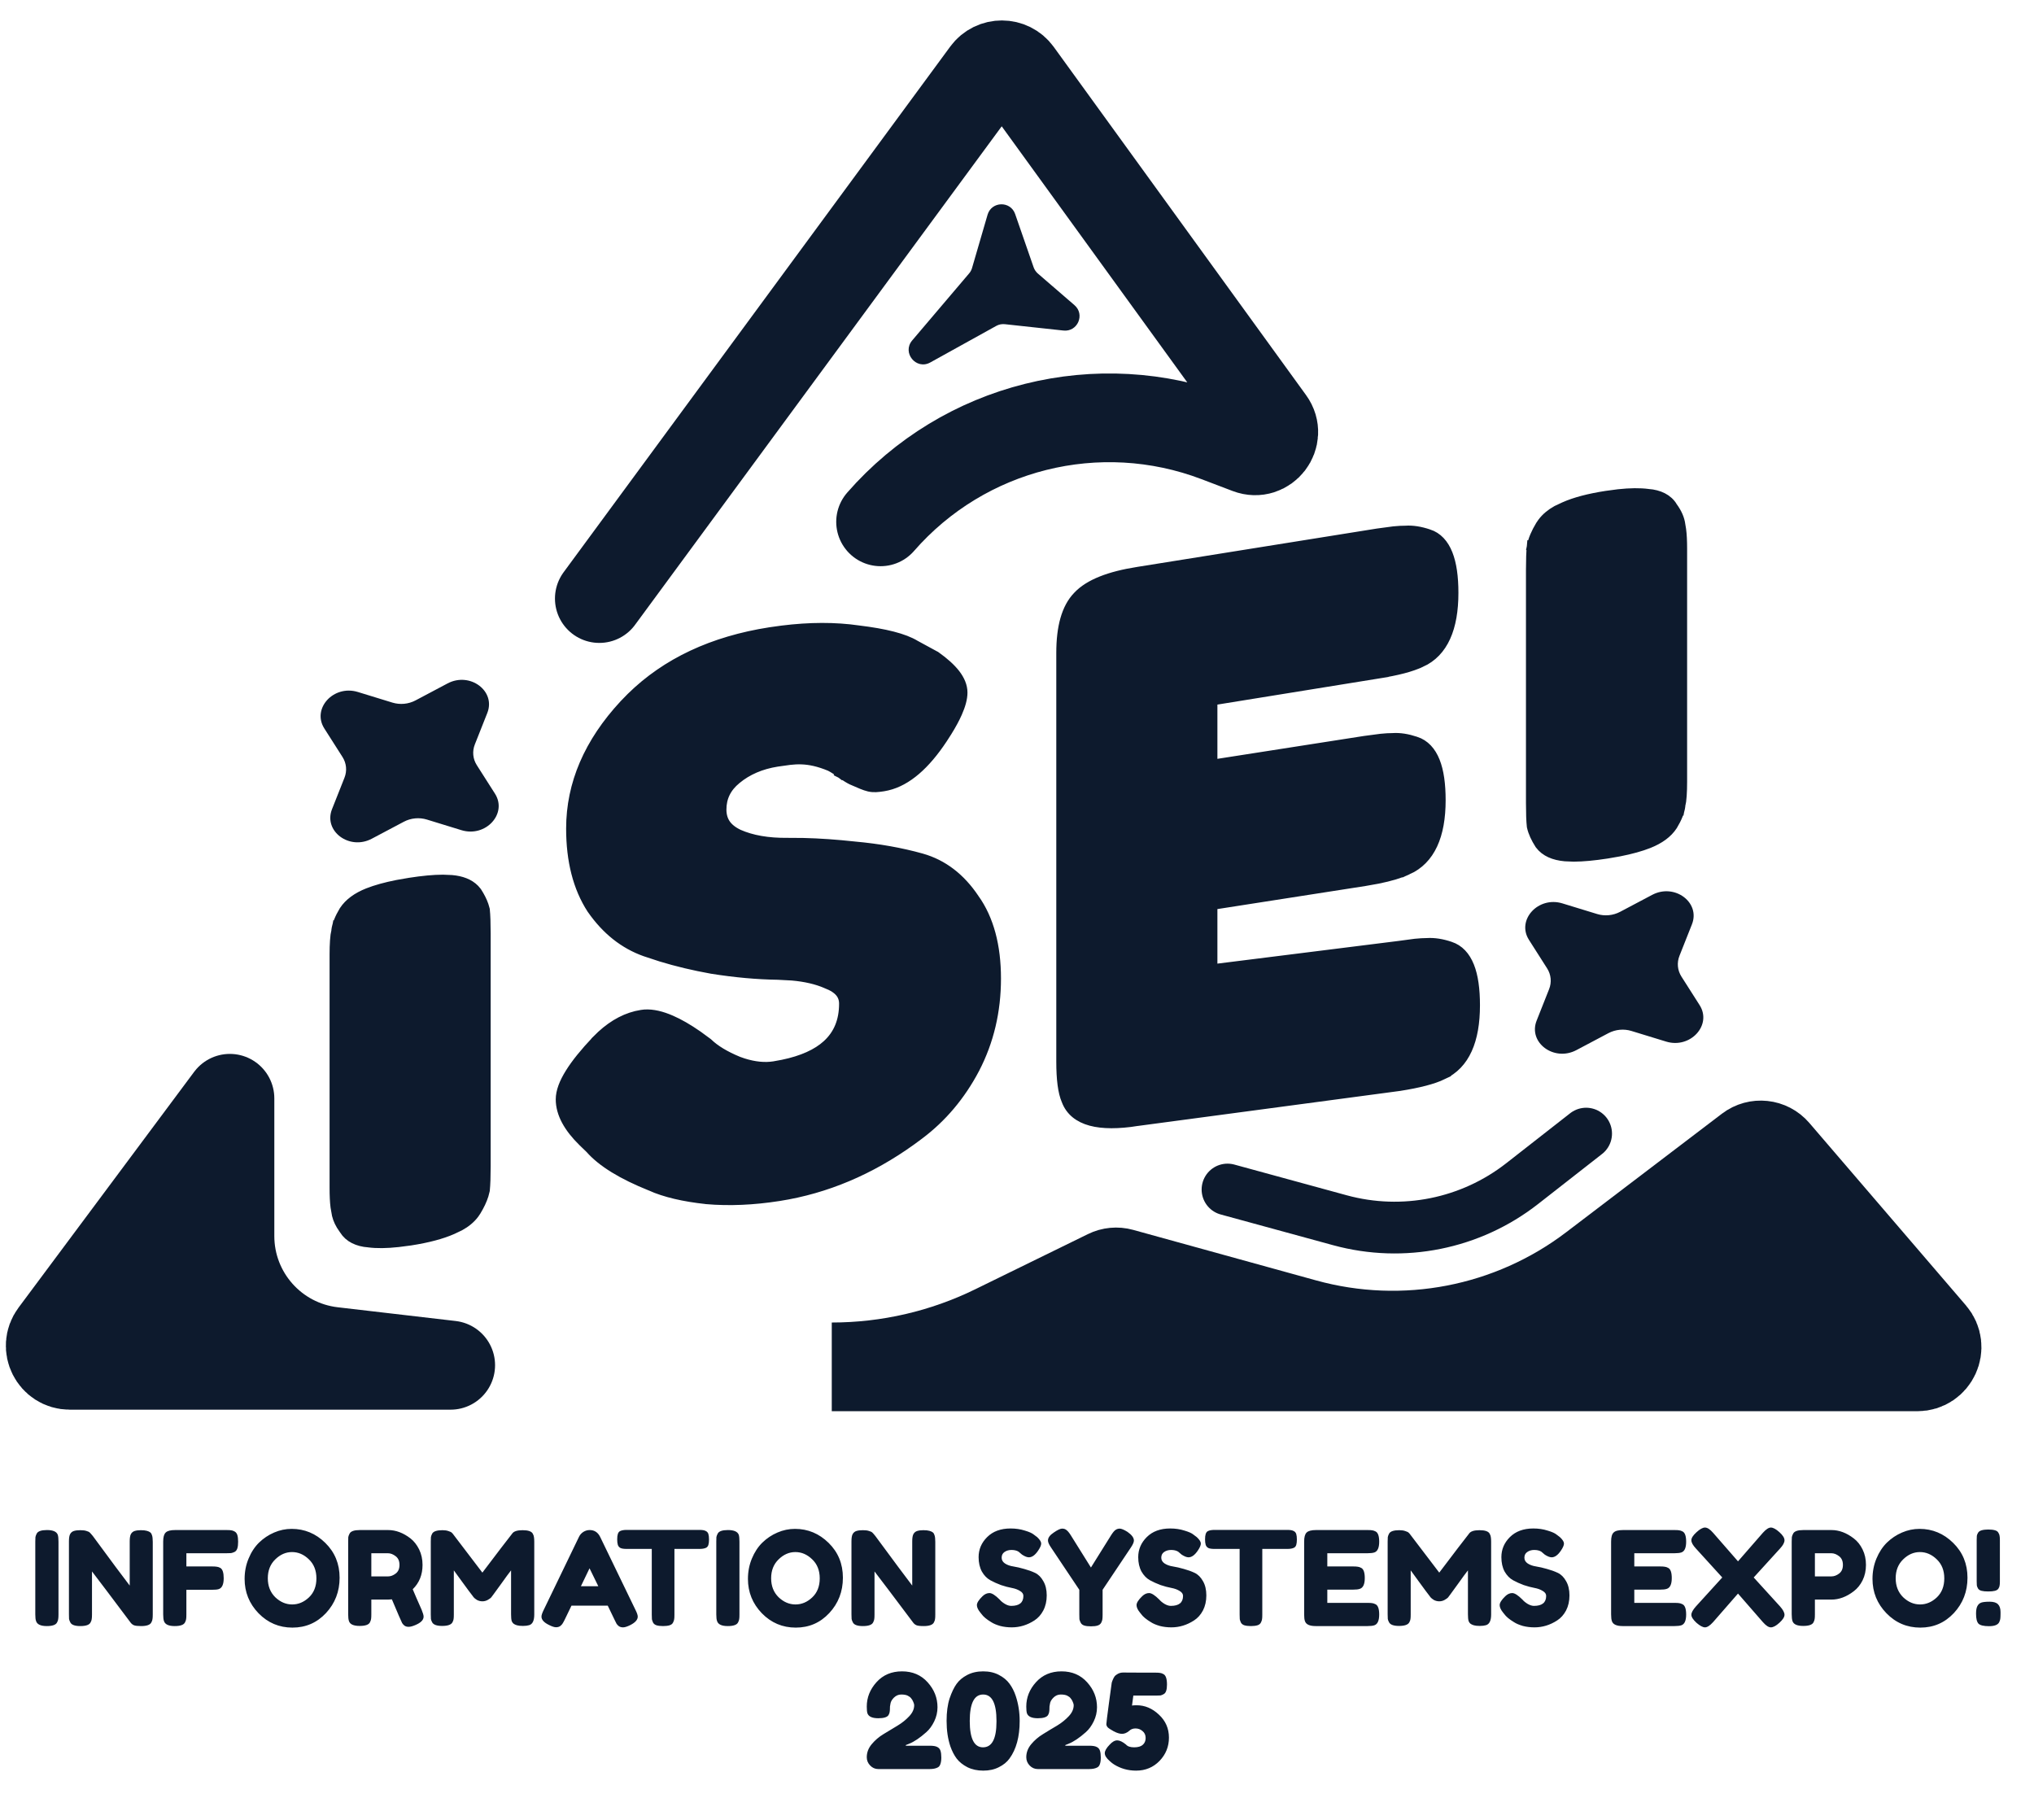
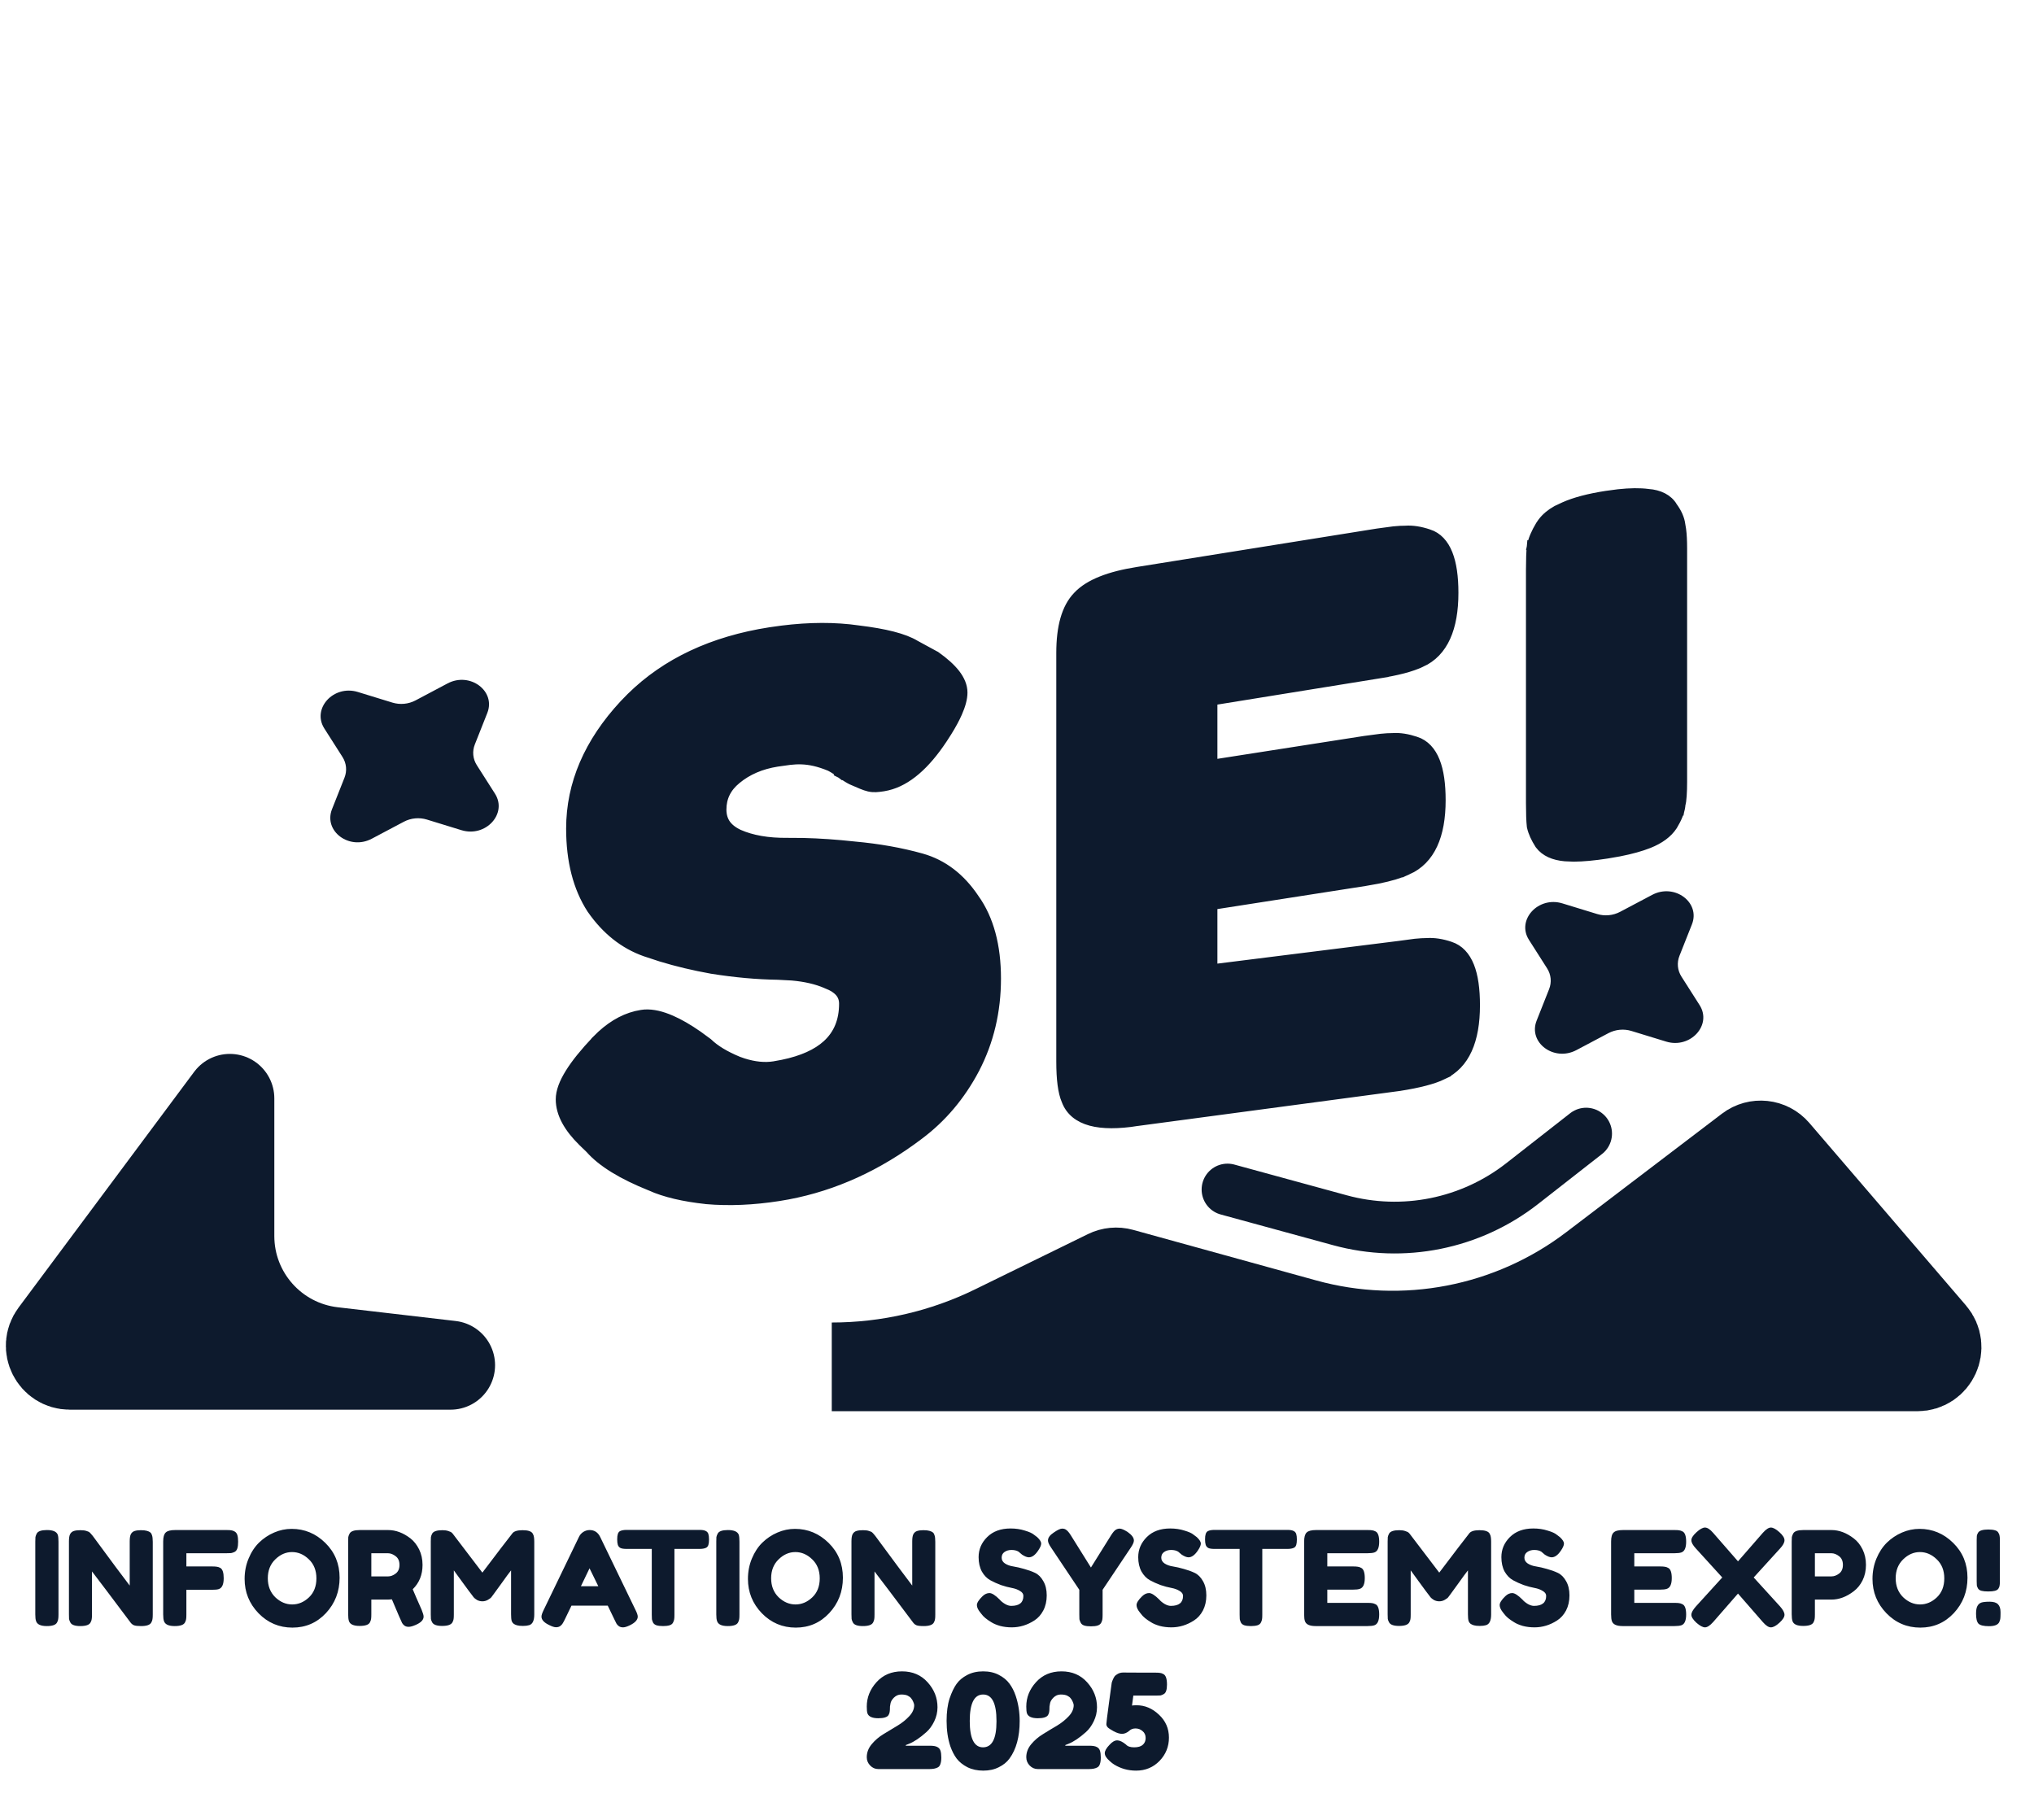
<svg xmlns="http://www.w3.org/2000/svg" width="57" height="51" viewBox="0 0 57 51" fill="none">
  <path d="M34.399 33.335L37.553 34.197C39.32 34.679 41.212 34.299 42.655 33.171L44.449 31.768" stroke="#0D1A2D" stroke-width="1.45" stroke-linecap="round" stroke-linejoin="round" />
-   <path d="M27.675 6.018C27.786 5.638 28.319 5.625 28.448 5.998L28.966 7.491C28.99 7.559 29.031 7.619 29.085 7.666L30.111 8.552C30.413 8.813 30.198 9.306 29.802 9.263L28.159 9.085C28.076 9.076 27.992 9.092 27.919 9.133L26.069 10.158C25.674 10.377 25.271 9.884 25.563 9.54L27.16 7.66C27.197 7.617 27.224 7.566 27.24 7.511L27.675 6.018Z" fill="#0D1A2D" />
-   <path d="M16.795 16.774L27.631 2.041C27.852 1.74 28.303 1.741 28.523 2.044L32.351 7.327L35.594 11.802C35.899 12.223 35.47 12.783 34.984 12.598L34.112 12.266C30.783 10.999 27.018 11.94 24.677 14.624V14.624" stroke="#0D1A2D" stroke-width="2.486" stroke-linecap="round" />
  <path d="M27.878 37.246L31.034 35.701C31.155 35.641 31.294 35.628 31.424 35.664L36.554 37.081C39.347 37.852 42.34 37.275 44.646 35.519L49.008 32.199C49.24 32.022 49.571 32.057 49.761 32.279L54.15 37.393C54.457 37.751 54.203 38.305 53.73 38.305H23.309C24.893 38.305 26.456 37.943 27.878 37.246Z" fill="#0D1A2D" stroke="#0D1A2D" stroke-width="2.486" stroke-linecap="round" />
  <path d="M1.519 37.39L6.441 30.781V34.639C6.441 36.292 7.68 37.683 9.322 37.873L12.627 38.258H1.955C1.508 38.258 1.252 37.748 1.519 37.39Z" fill="#0D1A2D" stroke="#0D1A2D" stroke-width="2.493" stroke-linecap="round" stroke-linejoin="round" />
  <path d="M0.989 43.201C0.989 43.145 0.99 43.103 0.993 43.076C0.998 43.047 1.01 43.014 1.029 42.977C1.064 42.911 1.159 42.878 1.316 42.878C1.487 42.878 1.589 42.923 1.62 43.014C1.633 43.055 1.639 43.119 1.639 43.205V45.245C1.639 45.304 1.636 45.347 1.631 45.374C1.629 45.401 1.618 45.433 1.598 45.469C1.564 45.535 1.469 45.569 1.312 45.569C1.141 45.569 1.04 45.522 1.011 45.429C0.996 45.39 0.989 45.328 0.989 45.242V43.201ZM3.668 42.992C3.692 42.948 3.728 42.918 3.774 42.904C3.821 42.889 3.878 42.882 3.947 42.882C4.018 42.882 4.074 42.888 4.116 42.9C4.16 42.912 4.191 42.927 4.211 42.944C4.233 42.961 4.249 42.987 4.259 43.021C4.273 43.06 4.281 43.123 4.281 43.208V45.245C4.281 45.304 4.278 45.347 4.273 45.374C4.271 45.401 4.26 45.433 4.24 45.469C4.206 45.535 4.111 45.569 3.954 45.569C3.859 45.569 3.793 45.561 3.756 45.547C3.719 45.532 3.689 45.508 3.664 45.477C3.114 44.743 2.751 44.263 2.578 44.038V45.245C2.578 45.304 2.575 45.347 2.57 45.374C2.568 45.401 2.557 45.433 2.537 45.469C2.503 45.535 2.408 45.569 2.251 45.569C2.099 45.569 2.006 45.535 1.972 45.469C1.953 45.433 1.94 45.4 1.935 45.37C1.933 45.341 1.932 45.298 1.932 45.242V43.194C1.932 43.101 1.943 43.033 1.965 42.992C1.989 42.948 2.025 42.918 2.071 42.904C2.118 42.889 2.178 42.882 2.251 42.882C2.324 42.882 2.382 42.889 2.424 42.904C2.468 42.916 2.498 42.931 2.515 42.948C2.525 42.955 2.553 42.987 2.6 43.043C3.116 43.745 3.461 44.209 3.635 44.434V43.194C3.635 43.101 3.646 43.033 3.668 42.992ZM6.354 42.878C6.41 42.878 6.451 42.88 6.478 42.885C6.508 42.888 6.54 42.899 6.574 42.918C6.611 42.938 6.636 42.971 6.651 43.017C6.666 43.064 6.673 43.126 6.673 43.205C6.673 43.283 6.666 43.345 6.651 43.392C6.636 43.438 6.611 43.471 6.574 43.491C6.537 43.508 6.504 43.519 6.475 43.524C6.448 43.526 6.405 43.528 6.346 43.528H5.223V43.898H5.946C6.005 43.898 6.048 43.901 6.075 43.906C6.104 43.908 6.137 43.919 6.174 43.939C6.237 43.975 6.269 44.072 6.269 44.229C6.269 44.4 6.223 44.502 6.13 44.533C6.091 44.546 6.028 44.552 5.943 44.552H5.223V45.245C5.223 45.304 5.221 45.347 5.216 45.374C5.213 45.401 5.202 45.433 5.183 45.469C5.148 45.535 5.053 45.569 4.896 45.569C4.725 45.569 4.625 45.522 4.595 45.429C4.581 45.39 4.573 45.328 4.573 45.242V43.201C4.573 43.076 4.597 42.992 4.643 42.948C4.69 42.901 4.778 42.878 4.907 42.878H6.354ZM8.173 42.845C8.535 42.845 8.85 42.976 9.116 43.238C9.383 43.5 9.517 43.825 9.517 44.214C9.517 44.601 9.389 44.931 9.135 45.205C8.88 45.477 8.567 45.612 8.195 45.612C7.823 45.612 7.506 45.478 7.244 45.209C6.985 44.94 6.855 44.619 6.855 44.247C6.855 44.044 6.892 43.854 6.966 43.678C7.039 43.5 7.137 43.35 7.259 43.23C7.382 43.111 7.522 43.016 7.681 42.948C7.84 42.879 8.004 42.845 8.173 42.845ZM7.505 44.229C7.505 44.447 7.575 44.624 7.714 44.761C7.856 44.896 8.014 44.963 8.188 44.963C8.362 44.963 8.518 44.897 8.658 44.765C8.797 44.633 8.867 44.455 8.867 44.232C8.867 44.01 8.796 43.831 8.654 43.697C8.514 43.562 8.358 43.495 8.184 43.495C8.01 43.495 7.854 43.563 7.714 43.7C7.575 43.835 7.505 44.011 7.505 44.229ZM11.816 45.113C11.852 45.201 11.871 45.265 11.871 45.304C11.871 45.397 11.795 45.475 11.643 45.539C11.565 45.573 11.501 45.59 11.452 45.59C11.406 45.59 11.367 45.58 11.335 45.557C11.305 45.533 11.283 45.508 11.269 45.484C11.244 45.438 11.149 45.216 10.982 44.82L10.869 44.827H10.406V45.242C10.406 45.298 10.404 45.341 10.399 45.37C10.396 45.397 10.385 45.429 10.366 45.466C10.332 45.532 10.236 45.565 10.079 45.565C9.908 45.565 9.808 45.52 9.779 45.429C9.764 45.387 9.757 45.324 9.757 45.238V43.201C9.757 43.145 9.758 43.103 9.76 43.076C9.765 43.047 9.777 43.014 9.797 42.977C9.831 42.911 9.927 42.878 10.083 42.878H10.876C11.091 42.878 11.301 42.956 11.504 43.113C11.601 43.189 11.682 43.292 11.746 43.421C11.809 43.551 11.841 43.695 11.841 43.854C11.841 44.131 11.75 44.358 11.566 44.537C11.62 44.667 11.703 44.859 11.816 45.113ZM10.406 44.177H10.876C10.947 44.177 11.018 44.151 11.089 44.097C11.16 44.043 11.195 43.962 11.195 43.854C11.195 43.747 11.16 43.666 11.089 43.612C11.018 43.556 10.944 43.528 10.869 43.528H10.406V44.177ZM14.931 42.981C14.951 43.017 14.962 43.051 14.964 43.08C14.969 43.109 14.972 43.152 14.972 43.208V45.245C14.972 45.414 14.925 45.513 14.832 45.543C14.786 45.557 14.727 45.565 14.656 45.565C14.585 45.565 14.529 45.559 14.487 45.547C14.446 45.534 14.414 45.52 14.392 45.502C14.37 45.485 14.353 45.461 14.34 45.429C14.328 45.387 14.322 45.324 14.322 45.238V44.008C14.261 44.084 14.172 44.206 14.054 44.372C13.937 44.536 13.862 44.639 13.83 44.68C13.798 44.722 13.776 44.751 13.764 44.768C13.752 44.783 13.721 44.805 13.672 44.834C13.626 44.861 13.575 44.875 13.518 44.875C13.464 44.875 13.414 44.862 13.368 44.838C13.324 44.811 13.292 44.785 13.272 44.761L13.243 44.721C13.194 44.659 13.097 44.53 12.953 44.331C12.809 44.131 12.73 44.023 12.718 44.008V45.245C12.718 45.302 12.716 45.345 12.711 45.374C12.708 45.401 12.697 45.431 12.678 45.466C12.641 45.532 12.546 45.565 12.391 45.565C12.242 45.565 12.149 45.532 12.112 45.466C12.093 45.431 12.081 45.4 12.076 45.37C12.073 45.341 12.072 45.297 12.072 45.238V43.201C12.072 43.145 12.073 43.103 12.076 43.076C12.081 43.047 12.093 43.014 12.112 42.977C12.149 42.913 12.245 42.882 12.399 42.882C12.465 42.882 12.521 42.89 12.568 42.907C12.617 42.922 12.648 42.938 12.663 42.955L12.685 42.977L13.518 44.071C13.934 43.52 14.212 43.157 14.351 42.981C14.393 42.915 14.491 42.882 14.645 42.882C14.802 42.882 14.897 42.915 14.931 42.981ZM16.818 43.069L17.809 45.117C17.851 45.2 17.872 45.263 17.872 45.304C17.872 45.392 17.801 45.472 17.659 45.543C17.576 45.584 17.51 45.605 17.461 45.605C17.414 45.605 17.375 45.594 17.343 45.572C17.314 45.55 17.292 45.527 17.277 45.502C17.265 45.478 17.247 45.441 17.222 45.392L17.031 44.996H16.015L15.824 45.392C15.799 45.441 15.78 45.477 15.765 45.499C15.753 45.521 15.731 45.544 15.699 45.569C15.669 45.59 15.63 45.602 15.581 45.602C15.535 45.602 15.47 45.581 15.387 45.539C15.245 45.471 15.174 45.392 15.174 45.304C15.174 45.263 15.195 45.2 15.236 45.117L16.227 43.065C16.254 43.009 16.295 42.964 16.349 42.929C16.405 42.895 16.464 42.878 16.525 42.878C16.657 42.878 16.755 42.942 16.818 43.069ZM16.521 43.95L16.279 44.453H16.767L16.521 43.95ZM17.564 42.874H19.605C19.683 42.874 19.741 42.884 19.777 42.904C19.814 42.921 19.838 42.949 19.851 42.988C19.863 43.027 19.869 43.079 19.869 43.142C19.869 43.206 19.863 43.257 19.851 43.297C19.838 43.333 19.818 43.359 19.788 43.374C19.744 43.396 19.682 43.407 19.601 43.407H18.9V45.253C18.9 45.309 18.898 45.351 18.893 45.378C18.89 45.404 18.879 45.436 18.86 45.473C18.843 45.507 18.811 45.532 18.764 45.547C18.718 45.561 18.657 45.569 18.581 45.569C18.505 45.569 18.444 45.561 18.397 45.547C18.353 45.532 18.321 45.507 18.302 45.473C18.285 45.436 18.274 45.404 18.269 45.378C18.266 45.348 18.265 45.305 18.265 45.249V43.407H17.56C17.482 43.407 17.424 43.398 17.388 43.381C17.351 43.361 17.327 43.332 17.314 43.293C17.302 43.254 17.296 43.202 17.296 43.139C17.296 43.075 17.302 43.025 17.314 42.988C17.327 42.949 17.347 42.922 17.377 42.907C17.421 42.885 17.483 42.874 17.564 42.874ZM20.073 43.201C20.073 43.145 20.074 43.103 20.076 43.076C20.081 43.047 20.093 43.014 20.113 42.977C20.147 42.911 20.243 42.878 20.399 42.878C20.57 42.878 20.672 42.923 20.704 43.014C20.716 43.055 20.722 43.119 20.722 43.205V45.245C20.722 45.304 20.72 45.347 20.715 45.374C20.712 45.401 20.701 45.433 20.682 45.469C20.648 45.535 20.552 45.569 20.395 45.569C20.224 45.569 20.124 45.522 20.095 45.429C20.08 45.39 20.073 45.328 20.073 45.242V43.201ZM22.278 42.845C22.64 42.845 22.954 42.976 23.221 43.238C23.488 43.5 23.621 43.825 23.621 44.214C23.621 44.601 23.494 44.931 23.239 45.205C22.985 45.477 22.672 45.612 22.3 45.612C21.928 45.612 21.611 45.478 21.349 45.209C21.09 44.94 20.96 44.619 20.96 44.247C20.96 44.044 20.997 43.854 21.07 43.678C21.144 43.5 21.241 43.35 21.364 43.23C21.486 43.111 21.627 43.016 21.786 42.948C21.945 42.879 22.109 42.845 22.278 42.845ZM21.61 44.229C21.61 44.447 21.68 44.624 21.819 44.761C21.961 44.896 22.119 44.963 22.293 44.963C22.466 44.963 22.623 44.897 22.762 44.765C22.902 44.633 22.972 44.455 22.972 44.232C22.972 44.01 22.901 43.831 22.759 43.697C22.619 43.562 22.463 43.495 22.289 43.495C22.115 43.495 21.959 43.563 21.819 43.7C21.68 43.835 21.61 44.011 21.61 44.229ZM25.597 42.992C25.622 42.948 25.657 42.918 25.704 42.904C25.75 42.889 25.808 42.882 25.876 42.882C25.947 42.882 26.004 42.888 26.045 42.9C26.089 42.912 26.121 42.927 26.141 42.944C26.163 42.961 26.178 42.987 26.188 43.021C26.203 43.06 26.21 43.123 26.21 43.208V45.245C26.21 45.304 26.208 45.347 26.203 45.374C26.201 45.401 26.189 45.433 26.17 45.469C26.136 45.535 26.04 45.569 25.884 45.569C25.788 45.569 25.722 45.561 25.686 45.547C25.649 45.532 25.618 45.508 25.594 45.477C25.043 44.743 24.681 44.263 24.507 44.038V45.245C24.507 45.304 24.505 45.347 24.5 45.374C24.497 45.401 24.486 45.433 24.467 45.469C24.433 45.535 24.337 45.569 24.181 45.569C24.029 45.569 23.936 45.535 23.902 45.469C23.882 45.433 23.87 45.4 23.865 45.37C23.863 45.341 23.861 45.298 23.861 45.242V43.194C23.861 43.101 23.872 43.033 23.894 42.992C23.919 42.948 23.954 42.918 24.001 42.904C24.047 42.889 24.107 42.882 24.181 42.882C24.254 42.882 24.311 42.889 24.353 42.904C24.397 42.916 24.428 42.931 24.445 42.948C24.455 42.955 24.483 42.987 24.529 43.043C25.046 43.745 25.391 44.209 25.564 44.434V43.194C25.564 43.101 25.575 43.033 25.597 42.992ZM27.472 45.19C27.408 45.112 27.376 45.042 27.376 44.981C27.376 44.918 27.429 44.834 27.534 44.732C27.595 44.673 27.66 44.644 27.729 44.644C27.797 44.644 27.893 44.705 28.015 44.827C28.049 44.869 28.098 44.909 28.162 44.948C28.225 44.985 28.284 45.003 28.338 45.003C28.566 45.003 28.679 44.91 28.679 44.724C28.679 44.668 28.648 44.621 28.584 44.585C28.523 44.546 28.446 44.517 28.353 44.5C28.26 44.483 28.159 44.456 28.052 44.42C27.944 44.38 27.844 44.335 27.751 44.284C27.658 44.232 27.579 44.152 27.516 44.042C27.455 43.929 27.424 43.794 27.424 43.638C27.424 43.422 27.503 43.235 27.663 43.076C27.824 42.915 28.043 42.834 28.32 42.834C28.466 42.834 28.6 42.854 28.72 42.893C28.842 42.929 28.926 42.967 28.973 43.007L29.065 43.076C29.14 43.147 29.178 43.207 29.178 43.256C29.178 43.305 29.149 43.372 29.09 43.458C29.007 43.58 28.922 43.642 28.833 43.642C28.782 43.642 28.718 43.617 28.643 43.568C28.635 43.563 28.621 43.551 28.599 43.531C28.579 43.512 28.561 43.496 28.544 43.484C28.492 43.452 28.426 43.436 28.345 43.436C28.267 43.436 28.201 43.456 28.147 43.495C28.096 43.531 28.07 43.584 28.07 43.653C28.07 43.719 28.101 43.772 28.162 43.814C28.225 43.856 28.304 43.884 28.397 43.898C28.49 43.913 28.591 43.936 28.701 43.968C28.811 43.998 28.913 44.034 29.006 44.078C29.099 44.122 29.176 44.199 29.237 44.309C29.301 44.417 29.333 44.55 29.333 44.71C29.333 44.869 29.301 45.009 29.237 45.132C29.174 45.252 29.09 45.345 28.988 45.411C28.789 45.54 28.578 45.605 28.353 45.605C28.238 45.605 28.129 45.592 28.026 45.565C27.923 45.535 27.84 45.5 27.776 45.458C27.647 45.38 27.556 45.304 27.505 45.231L27.472 45.19ZM31.596 42.929C31.716 43.013 31.776 43.093 31.776 43.172C31.776 43.218 31.748 43.283 31.692 43.366L30.899 44.552V45.253C30.899 45.309 30.896 45.352 30.892 45.381C30.889 45.408 30.878 45.44 30.859 45.477C30.839 45.513 30.806 45.539 30.759 45.554C30.713 45.569 30.651 45.576 30.572 45.576C30.494 45.576 30.432 45.569 30.385 45.554C30.339 45.539 30.305 45.513 30.286 45.477C30.266 45.438 30.254 45.404 30.249 45.378C30.247 45.348 30.246 45.304 30.246 45.245V44.552L29.453 43.366C29.396 43.283 29.368 43.218 29.368 43.172C29.368 43.093 29.422 43.019 29.53 42.948C29.637 42.874 29.715 42.838 29.761 42.838C29.808 42.838 29.844 42.847 29.871 42.867C29.913 42.894 29.957 42.944 30.003 43.017L30.572 43.928L31.141 43.017C31.188 42.944 31.228 42.896 31.262 42.874C31.297 42.85 31.336 42.838 31.38 42.838C31.426 42.838 31.498 42.868 31.596 42.929ZM31.945 45.19C31.881 45.112 31.85 45.042 31.85 44.981C31.85 44.918 31.902 44.834 32.008 44.732C32.069 44.673 32.133 44.644 32.202 44.644C32.27 44.644 32.366 44.705 32.488 44.827C32.523 44.869 32.572 44.909 32.635 44.948C32.699 44.985 32.758 45.003 32.811 45.003C33.039 45.003 33.153 44.91 33.153 44.724C33.153 44.668 33.121 44.621 33.057 44.585C32.996 44.546 32.919 44.517 32.826 44.5C32.733 44.483 32.633 44.456 32.525 44.42C32.417 44.38 32.317 44.335 32.224 44.284C32.131 44.232 32.053 44.152 31.989 44.042C31.928 43.929 31.897 43.794 31.897 43.638C31.897 43.422 31.977 43.235 32.136 43.076C32.297 42.915 32.516 42.834 32.793 42.834C32.94 42.834 33.073 42.854 33.193 42.893C33.315 42.929 33.4 42.967 33.446 43.007L33.538 43.076C33.614 43.147 33.652 43.207 33.652 43.256C33.652 43.305 33.623 43.372 33.564 43.458C33.48 43.58 33.395 43.642 33.307 43.642C33.255 43.642 33.192 43.617 33.116 43.568C33.109 43.563 33.094 43.551 33.072 43.531C33.052 43.512 33.034 43.496 33.017 43.484C32.965 43.452 32.899 43.436 32.819 43.436C32.74 43.436 32.674 43.456 32.62 43.495C32.569 43.531 32.543 43.584 32.543 43.653C32.543 43.719 32.574 43.772 32.635 43.814C32.699 43.856 32.777 43.884 32.87 43.898C32.963 43.913 33.065 43.936 33.175 43.968C33.285 43.998 33.386 44.034 33.479 44.078C33.572 44.122 33.649 44.199 33.711 44.309C33.774 44.417 33.806 44.55 33.806 44.71C33.806 44.869 33.774 45.009 33.711 45.132C33.647 45.252 33.564 45.345 33.461 45.411C33.263 45.54 33.051 45.605 32.826 45.605C32.711 45.605 32.602 45.592 32.499 45.565C32.397 45.535 32.313 45.5 32.25 45.458C32.12 45.38 32.029 45.304 31.978 45.231L31.945 45.19ZM34.038 42.874H36.079C36.157 42.874 36.215 42.884 36.251 42.904C36.288 42.921 36.312 42.949 36.325 42.988C36.337 43.027 36.343 43.079 36.343 43.142C36.343 43.206 36.337 43.257 36.325 43.297C36.312 43.333 36.292 43.359 36.262 43.374C36.218 43.396 36.156 43.407 36.075 43.407H35.374V45.253C35.374 45.309 35.372 45.351 35.367 45.378C35.364 45.404 35.353 45.436 35.334 45.473C35.316 45.507 35.285 45.532 35.238 45.547C35.192 45.561 35.13 45.569 35.055 45.569C34.979 45.569 34.918 45.561 34.871 45.547C34.827 45.532 34.795 45.507 34.776 45.473C34.759 45.436 34.748 45.404 34.743 45.378C34.74 45.348 34.739 45.305 34.739 45.249V43.407H34.034C33.956 43.407 33.898 43.398 33.862 43.381C33.825 43.361 33.801 43.332 33.788 43.293C33.776 43.254 33.77 43.202 33.77 43.139C33.77 43.075 33.776 43.025 33.788 42.988C33.801 42.949 33.821 42.922 33.851 42.907C33.895 42.885 33.957 42.874 34.038 42.874ZM37.196 44.919H38.327C38.383 44.919 38.425 44.921 38.452 44.926C38.481 44.929 38.514 44.94 38.551 44.959C38.617 44.993 38.65 45.089 38.65 45.245C38.65 45.417 38.604 45.517 38.514 45.547C38.472 45.561 38.409 45.569 38.323 45.569H36.87C36.698 45.569 36.598 45.522 36.569 45.429C36.554 45.39 36.547 45.328 36.547 45.242V43.201C36.547 43.076 36.57 42.992 36.616 42.948C36.663 42.901 36.751 42.878 36.88 42.878H38.327C38.383 42.878 38.425 42.88 38.452 42.885C38.481 42.888 38.514 42.899 38.551 42.918C38.617 42.953 38.65 43.048 38.65 43.205C38.65 43.376 38.604 43.476 38.514 43.506C38.472 43.52 38.409 43.528 38.323 43.528H37.196V43.898H37.923C37.979 43.898 38.021 43.901 38.048 43.906C38.077 43.908 38.11 43.919 38.147 43.939C38.213 43.973 38.246 44.069 38.246 44.225C38.246 44.396 38.199 44.497 38.106 44.526C38.065 44.541 38.001 44.548 37.916 44.548H37.196V44.919ZM41.746 42.981C41.766 43.017 41.777 43.051 41.779 43.08C41.784 43.109 41.787 43.152 41.787 43.208V45.245C41.787 45.414 41.74 45.513 41.647 45.543C41.601 45.557 41.542 45.565 41.471 45.565C41.4 45.565 41.344 45.559 41.302 45.547C41.261 45.534 41.229 45.52 41.207 45.502C41.185 45.485 41.168 45.461 41.156 45.429C41.143 45.387 41.137 45.324 41.137 45.238V44.008C41.076 44.084 40.987 44.206 40.869 44.372C40.752 44.536 40.677 44.639 40.645 44.68C40.614 44.722 40.592 44.751 40.579 44.768C40.567 44.783 40.536 44.805 40.487 44.834C40.441 44.861 40.39 44.875 40.333 44.875C40.279 44.875 40.229 44.862 40.183 44.838C40.139 44.811 40.107 44.785 40.087 44.761L40.058 44.721C40.009 44.659 39.912 44.53 39.768 44.331C39.624 44.131 39.545 44.023 39.533 44.008V45.245C39.533 45.302 39.531 45.345 39.526 45.374C39.523 45.401 39.512 45.431 39.493 45.466C39.456 45.532 39.361 45.565 39.206 45.565C39.057 45.565 38.964 45.532 38.928 45.466C38.908 45.431 38.896 45.4 38.891 45.37C38.888 45.341 38.887 45.297 38.887 45.238V43.201C38.887 43.145 38.888 43.103 38.891 43.076C38.896 43.047 38.908 43.014 38.928 42.977C38.964 42.913 39.06 42.882 39.214 42.882C39.28 42.882 39.336 42.89 39.383 42.907C39.432 42.922 39.463 42.938 39.478 42.955L39.5 42.977L40.333 44.071C40.749 43.52 41.027 43.157 41.166 42.981C41.208 42.915 41.306 42.882 41.46 42.882C41.617 42.882 41.712 42.915 41.746 42.981ZM42.121 45.19C42.058 45.112 42.026 45.042 42.026 44.981C42.026 44.918 42.078 44.834 42.184 44.732C42.245 44.673 42.31 44.644 42.378 44.644C42.447 44.644 42.542 44.705 42.664 44.827C42.699 44.869 42.748 44.909 42.811 44.948C42.875 44.985 42.934 45.003 42.987 45.003C43.215 45.003 43.329 44.91 43.329 44.724C43.329 44.668 43.297 44.621 43.233 44.585C43.172 44.546 43.095 44.517 43.002 44.5C42.909 44.483 42.809 44.456 42.701 44.42C42.593 44.38 42.493 44.335 42.4 44.284C42.307 44.232 42.229 44.152 42.165 44.042C42.104 43.929 42.074 43.794 42.074 43.638C42.074 43.422 42.153 43.235 42.312 43.076C42.474 42.915 42.693 42.834 42.969 42.834C43.116 42.834 43.249 42.854 43.369 42.893C43.492 42.929 43.576 42.967 43.623 43.007L43.714 43.076C43.79 43.147 43.828 43.207 43.828 43.256C43.828 43.305 43.799 43.372 43.74 43.458C43.657 43.58 43.571 43.642 43.483 43.642C43.432 43.642 43.368 43.617 43.292 43.568C43.285 43.563 43.27 43.551 43.248 43.531C43.228 43.512 43.21 43.496 43.193 43.484C43.142 43.452 43.076 43.436 42.995 43.436C42.916 43.436 42.85 43.456 42.797 43.495C42.745 43.531 42.719 43.584 42.719 43.653C42.719 43.719 42.75 43.772 42.811 43.814C42.875 43.856 42.953 43.884 43.046 43.898C43.139 43.913 43.241 43.936 43.351 43.968C43.461 43.998 43.562 44.034 43.656 44.078C43.748 44.122 43.826 44.199 43.887 44.309C43.95 44.417 43.982 44.55 43.982 44.71C43.982 44.869 43.95 45.009 43.887 45.132C43.823 45.252 43.74 45.345 43.637 45.411C43.439 45.54 43.227 45.605 43.002 45.605C42.887 45.605 42.778 45.592 42.675 45.565C42.573 45.535 42.489 45.5 42.426 45.458C42.296 45.38 42.206 45.304 42.154 45.231L42.121 45.19ZM45.799 44.919H46.929C46.986 44.919 47.027 44.921 47.054 44.926C47.084 44.929 47.117 44.94 47.153 44.959C47.219 44.993 47.252 45.089 47.252 45.245C47.252 45.417 47.207 45.517 47.117 45.547C47.075 45.561 47.011 45.569 46.926 45.569H45.472C45.301 45.569 45.2 45.522 45.171 45.429C45.157 45.39 45.149 45.328 45.149 45.242V43.201C45.149 43.076 45.172 42.992 45.219 42.948C45.265 42.901 45.353 42.878 45.483 42.878H46.929C46.986 42.878 47.027 42.88 47.054 42.885C47.084 42.888 47.117 42.899 47.153 42.918C47.219 42.953 47.252 43.048 47.252 43.205C47.252 43.376 47.207 43.476 47.117 43.506C47.075 43.52 47.011 43.528 46.926 43.528H45.799V43.898H46.526C46.582 43.898 46.623 43.901 46.65 43.906C46.68 43.908 46.713 43.919 46.749 43.939C46.816 43.973 46.849 44.069 46.849 44.225C46.849 44.396 46.802 44.497 46.709 44.526C46.667 44.541 46.604 44.548 46.518 44.548H45.799V44.919ZM49.145 44.207L49.883 45.018C49.966 45.111 50.008 45.189 50.008 45.253C50.008 45.316 49.96 45.391 49.865 45.477C49.772 45.562 49.692 45.605 49.626 45.605C49.562 45.605 49.488 45.556 49.402 45.458L48.705 44.658L48.007 45.458C47.919 45.556 47.843 45.605 47.78 45.605C47.719 45.605 47.639 45.562 47.541 45.477C47.446 45.389 47.398 45.314 47.398 45.253C47.398 45.192 47.441 45.113 47.526 45.018L48.264 44.207L47.526 43.396C47.441 43.305 47.398 43.228 47.398 43.164C47.398 43.101 47.446 43.026 47.541 42.94C47.637 42.852 47.716 42.808 47.78 42.808C47.846 42.808 47.922 42.857 48.007 42.955L48.705 43.755L49.402 42.955C49.49 42.857 49.565 42.808 49.626 42.808C49.69 42.808 49.769 42.851 49.865 42.937C49.96 43.022 50.008 43.098 50.008 43.164C50.008 43.23 49.966 43.307 49.883 43.396L49.145 44.207ZM52.196 43.421C52.26 43.551 52.291 43.695 52.291 43.854C52.291 44.013 52.26 44.158 52.196 44.288C52.133 44.415 52.05 44.516 51.95 44.592C51.747 44.749 51.537 44.827 51.319 44.827H50.86V45.242C50.86 45.298 50.858 45.341 50.853 45.37C50.85 45.397 50.839 45.429 50.82 45.466C50.785 45.532 50.69 45.565 50.533 45.565C50.362 45.565 50.262 45.52 50.232 45.429C50.218 45.387 50.21 45.324 50.21 45.238V43.201C50.21 43.145 50.212 43.103 50.214 43.076C50.219 43.047 50.231 43.014 50.251 42.977C50.285 42.911 50.38 42.878 50.537 42.878H51.322C51.538 42.878 51.747 42.956 51.95 43.113C52.05 43.189 52.133 43.292 52.196 43.421ZM51.322 44.177C51.396 44.177 51.468 44.151 51.539 44.097C51.61 44.043 51.645 43.962 51.645 43.854C51.645 43.747 51.61 43.666 51.539 43.612C51.468 43.556 51.395 43.528 51.319 43.528H50.86V44.177H51.322ZM53.792 42.845C54.154 42.845 54.469 42.976 54.735 43.238C55.002 43.5 55.136 43.825 55.136 44.214C55.136 44.601 55.008 44.931 54.754 45.205C54.499 45.477 54.186 45.612 53.814 45.612C53.442 45.612 53.125 45.478 52.864 45.209C52.604 44.94 52.474 44.619 52.474 44.247C52.474 44.044 52.511 43.854 52.584 43.678C52.658 43.5 52.756 43.35 52.878 43.23C53.001 43.111 53.141 43.016 53.3 42.948C53.459 42.879 53.623 42.845 53.792 42.845ZM53.124 44.229C53.124 44.447 53.194 44.624 53.333 44.761C53.475 44.896 53.633 44.963 53.807 44.963C53.98 44.963 54.137 44.897 54.277 44.765C54.416 44.633 54.486 44.455 54.486 44.232C54.486 44.01 54.415 43.831 54.273 43.697C54.133 43.562 53.977 43.495 53.803 43.495C53.629 43.495 53.473 43.563 53.333 43.7C53.194 43.835 53.124 44.011 53.124 44.229ZM55.412 45.011C55.437 44.962 55.473 44.929 55.522 44.911C55.574 44.894 55.652 44.886 55.757 44.886C55.865 44.886 55.942 44.909 55.989 44.956C56.037 45.002 56.062 45.075 56.062 45.176V45.234C56.062 45.293 56.059 45.337 56.055 45.367C56.052 45.394 56.041 45.427 56.022 45.466C55.982 45.537 55.888 45.572 55.739 45.572C55.592 45.572 55.494 45.549 55.445 45.502C55.399 45.453 55.376 45.361 55.376 45.224C55.376 45.128 55.388 45.057 55.412 45.011ZM55.904 44.581C55.858 44.593 55.795 44.599 55.717 44.599C55.639 44.599 55.576 44.593 55.53 44.581C55.483 44.569 55.45 44.547 55.431 44.515C55.413 44.483 55.402 44.455 55.398 44.431C55.395 44.406 55.394 44.368 55.394 44.317V43.153C55.394 43.102 55.395 43.064 55.398 43.039C55.402 43.013 55.415 42.983 55.434 42.951C55.454 42.92 55.487 42.898 55.533 42.885C55.58 42.871 55.642 42.863 55.721 42.863C55.799 42.863 55.861 42.871 55.908 42.885C55.954 42.898 55.986 42.921 56.003 42.955C56.023 42.987 56.034 43.016 56.036 43.043C56.041 43.068 56.044 43.106 56.044 43.157V44.321C56.044 44.372 56.041 44.41 56.036 44.434C56.034 44.459 56.023 44.487 56.003 44.519C55.984 44.548 55.951 44.569 55.904 44.581ZM26.056 48.922C26.156 48.922 26.227 48.935 26.268 48.959C26.312 48.981 26.342 49.017 26.357 49.066C26.371 49.112 26.379 49.175 26.379 49.253C26.379 49.329 26.37 49.39 26.353 49.436C26.338 49.483 26.312 49.515 26.276 49.532C26.222 49.561 26.146 49.576 26.048 49.576H24.613C24.525 49.576 24.449 49.543 24.386 49.477C24.322 49.411 24.29 49.334 24.29 49.245C24.29 49.113 24.335 48.992 24.426 48.882C24.519 48.77 24.63 48.674 24.76 48.596C24.89 48.515 25.019 48.437 25.149 48.361C25.279 48.283 25.389 48.194 25.479 48.097C25.572 47.999 25.619 47.895 25.619 47.785C25.619 47.763 25.61 47.732 25.593 47.693C25.576 47.651 25.556 47.618 25.534 47.594C25.515 47.567 25.483 47.542 25.439 47.52C25.395 47.498 25.334 47.487 25.255 47.487C25.177 47.487 25.109 47.517 25.05 47.575C24.994 47.632 24.962 47.688 24.954 47.744L24.94 47.829V47.851C24.94 47.904 24.937 47.945 24.932 47.972C24.93 47.999 24.919 48.029 24.899 48.064C24.863 48.122 24.767 48.152 24.613 48.152C24.442 48.152 24.34 48.105 24.308 48.012C24.296 47.973 24.29 47.911 24.29 47.825C24.29 47.571 24.381 47.343 24.562 47.142C24.745 46.939 24.984 46.838 25.277 46.838C25.573 46.838 25.813 46.94 25.997 47.146C26.18 47.349 26.272 47.581 26.272 47.843C26.272 47.983 26.241 48.115 26.18 48.24C26.119 48.365 26.046 48.465 25.96 48.541C25.779 48.702 25.618 48.811 25.476 48.867L25.384 48.904V48.922H26.056ZM26.806 47.19C26.877 47.09 26.976 47.007 27.103 46.94C27.233 46.872 27.382 46.838 27.551 46.838C27.72 46.838 27.866 46.871 27.991 46.937C28.119 47.003 28.218 47.085 28.289 47.183C28.362 47.281 28.421 47.396 28.465 47.528C28.538 47.748 28.575 47.982 28.575 48.229C28.575 48.672 28.479 49.023 28.289 49.282C28.218 49.38 28.119 49.461 27.991 49.524C27.866 49.588 27.721 49.62 27.555 49.62C27.388 49.62 27.24 49.588 27.11 49.524C26.983 49.458 26.883 49.378 26.809 49.282C26.738 49.187 26.68 49.073 26.633 48.941C26.562 48.73 26.527 48.492 26.527 48.225C26.527 47.98 26.555 47.771 26.611 47.597C26.67 47.424 26.735 47.288 26.806 47.19ZM27.547 48.967C27.799 48.967 27.925 48.727 27.925 48.247V48.225C27.925 47.733 27.8 47.487 27.551 47.487C27.301 47.487 27.176 47.734 27.176 48.229C27.176 48.721 27.3 48.967 27.547 48.967ZM30.525 48.922C30.626 48.922 30.697 48.935 30.738 48.959C30.782 48.981 30.812 49.017 30.826 49.066C30.841 49.112 30.848 49.175 30.848 49.253C30.848 49.329 30.84 49.39 30.823 49.436C30.808 49.483 30.782 49.515 30.746 49.532C30.692 49.561 30.616 49.576 30.518 49.576H29.083C28.995 49.576 28.919 49.543 28.855 49.477C28.792 49.411 28.76 49.334 28.76 49.245C28.76 49.113 28.805 48.992 28.896 48.882C28.989 48.77 29.1 48.674 29.23 48.596C29.359 48.515 29.489 48.437 29.619 48.361C29.748 48.283 29.858 48.194 29.949 48.097C30.042 47.999 30.089 47.895 30.089 47.785C30.089 47.763 30.08 47.732 30.063 47.693C30.046 47.651 30.026 47.618 30.004 47.594C29.985 47.567 29.953 47.542 29.909 47.52C29.865 47.498 29.803 47.487 29.725 47.487C29.647 47.487 29.578 47.517 29.52 47.575C29.463 47.632 29.432 47.688 29.424 47.744L29.41 47.829V47.851C29.41 47.904 29.407 47.945 29.402 47.972C29.4 47.999 29.389 48.029 29.369 48.064C29.332 48.122 29.237 48.152 29.083 48.152C28.912 48.152 28.81 48.105 28.778 48.012C28.766 47.973 28.76 47.911 28.76 47.825C28.76 47.571 28.85 47.343 29.032 47.142C29.215 46.939 29.454 46.838 29.747 46.838C30.043 46.838 30.283 46.94 30.467 47.146C30.65 47.349 30.742 47.581 30.742 47.843C30.742 47.983 30.711 48.115 30.65 48.24C30.589 48.365 30.516 48.465 30.43 48.541C30.249 48.702 30.087 48.811 29.945 48.867L29.854 48.904V48.922H30.525ZM31.477 46.871L32.035 46.874H32.38C32.439 46.874 32.482 46.877 32.509 46.882C32.536 46.884 32.568 46.895 32.604 46.915C32.67 46.949 32.703 47.047 32.703 47.208C32.703 47.355 32.673 47.444 32.611 47.476C32.577 47.496 32.547 47.508 32.52 47.513C32.495 47.516 32.456 47.517 32.402 47.517H31.76C31.755 47.546 31.743 47.639 31.723 47.796C31.75 47.791 31.793 47.788 31.852 47.788C32.084 47.788 32.293 47.876 32.479 48.053C32.665 48.226 32.758 48.44 32.758 48.695C32.758 48.947 32.67 49.165 32.494 49.348C32.318 49.529 32.099 49.62 31.837 49.62C31.61 49.62 31.404 49.562 31.22 49.447C31.179 49.42 31.148 49.397 31.129 49.378L31.099 49.352C31.006 49.271 30.96 49.198 30.96 49.132C30.96 49.066 31.005 48.986 31.096 48.893C31.169 48.812 31.24 48.772 31.308 48.772C31.377 48.772 31.459 48.811 31.554 48.889C31.599 48.941 31.674 48.967 31.782 48.967C31.892 48.967 31.973 48.943 32.024 48.897C32.078 48.85 32.105 48.787 32.105 48.706C32.105 48.623 32.076 48.558 32.017 48.511C31.961 48.462 31.896 48.438 31.822 48.438C31.749 48.438 31.69 48.46 31.646 48.504C31.58 48.56 31.513 48.589 31.444 48.589C31.378 48.589 31.301 48.565 31.213 48.519C31.128 48.472 31.071 48.435 31.044 48.409C31.017 48.379 31.004 48.349 31.004 48.317C31.004 48.285 31.028 48.088 31.077 47.726C31.126 47.364 31.152 47.175 31.154 47.161C31.157 47.146 31.165 47.12 31.18 47.084C31.195 47.047 31.212 47.014 31.231 46.984C31.253 46.955 31.285 46.929 31.327 46.907C31.371 46.883 31.421 46.871 31.477 46.871Z" fill="#0D1A2D" />
  <path d="M21.914 17.67C22.689 17.573 23.404 17.571 24.058 17.666H24.057C24.797 17.755 25.335 17.889 25.648 18.08L26.207 18.384L26.214 18.387L26.221 18.392C26.458 18.56 26.643 18.726 26.771 18.891C26.898 19.057 26.973 19.23 26.973 19.408C26.973 19.573 26.919 19.764 26.826 19.974C26.756 20.134 26.66 20.31 26.54 20.503L26.412 20.702C25.93 21.43 25.416 21.885 24.863 22.015L24.753 22.037C24.595 22.061 24.486 22.074 24.354 22.044C24.233 22.016 24.094 21.953 23.87 21.855L23.868 21.854C23.812 21.828 23.713 21.767 23.581 21.679L23.573 21.675L23.657 21.564L23.573 21.674C23.46 21.587 23.357 21.521 23.263 21.473C22.94 21.339 22.69 21.29 22.465 21.282C22.35 21.278 22.24 21.284 22.128 21.297L21.777 21.346C21.322 21.418 20.943 21.582 20.637 21.835L20.636 21.836C20.354 22.066 20.218 22.347 20.218 22.687C20.218 22.848 20.258 22.982 20.333 23.093C20.409 23.204 20.529 23.302 20.698 23.382C21.062 23.543 21.517 23.625 22.069 23.619L22.508 23.622C22.957 23.632 23.435 23.666 23.942 23.721H23.941C24.618 23.782 25.244 23.893 25.819 24.054C26.421 24.223 26.916 24.605 27.304 25.186H27.305C27.714 25.761 27.912 26.51 27.912 27.423C27.912 28.337 27.713 29.179 27.314 29.947V29.948C26.918 30.699 26.398 31.317 25.754 31.799C24.606 32.67 23.382 33.229 22.083 33.475L21.822 33.52C21.112 33.631 20.438 33.661 19.799 33.606L19.796 33.605C19.162 33.537 18.639 33.415 18.233 33.234V33.233C17.445 32.917 16.874 32.571 16.538 32.187L16.336 31.992C15.937 31.601 15.713 31.206 15.713 30.808C15.713 30.591 15.808 30.346 15.974 30.079C16.141 29.809 16.389 29.503 16.713 29.161V29.16L16.86 29.016C17.207 28.698 17.58 28.502 17.978 28.44L18.07 28.429C18.292 28.416 18.538 28.475 18.804 28.591C19.032 28.69 19.281 28.834 19.551 29.022L19.828 29.225L19.84 29.235C20.031 29.419 20.311 29.591 20.687 29.746L20.824 29.794C21.14 29.894 21.429 29.922 21.691 29.881L21.936 29.836C22.489 29.722 22.9 29.534 23.179 29.28C23.493 28.994 23.653 28.614 23.653 28.127C23.653 28 23.615 27.895 23.54 27.805C23.463 27.714 23.341 27.632 23.161 27.564L23.155 27.561C22.892 27.447 22.573 27.372 22.196 27.339L21.799 27.318C21.225 27.31 20.607 27.255 19.945 27.15L19.942 27.149C19.445 27.06 18.973 26.948 18.526 26.811L18.087 26.667C17.489 26.456 16.99 26.057 16.588 25.478L16.585 25.475C16.194 24.873 16.004 24.118 16.004 23.22C16.004 21.969 16.506 20.81 17.494 19.745L17.688 19.546C18.675 18.575 19.975 17.967 21.578 17.717L21.914 17.67ZM39.386 14.871C39.584 14.857 39.8 14.892 40.03 14.969H40.031C40.283 15.049 40.459 15.246 40.57 15.525C40.68 15.801 40.731 16.166 40.731 16.614C40.731 17.595 40.449 18.275 39.822 18.56L39.821 18.559C39.549 18.69 39.147 18.793 38.623 18.875L38.624 18.876L33.977 19.627V21.428L38.245 20.762L38.699 20.702C38.83 20.689 38.94 20.682 39.028 20.683H39.027C39.226 20.669 39.441 20.704 39.672 20.781H39.673C39.924 20.862 40.102 21.059 40.213 21.338C40.323 21.613 40.373 21.979 40.373 22.427C40.373 23.409 40.083 24.09 39.441 24.377L39.441 24.376C39.237 24.473 38.96 24.556 38.614 24.626L38.243 24.692L33.977 25.357V27.162L39.207 26.507L39.661 26.446C39.792 26.433 39.902 26.427 39.99 26.427H39.989C40.189 26.414 40.405 26.448 40.637 26.526H40.636C40.887 26.607 41.064 26.803 41.175 27.082C41.285 27.357 41.335 27.724 41.335 28.172C41.335 29.151 41.053 29.829 40.428 30.115L40.429 30.116C40.157 30.247 39.753 30.35 39.228 30.432L39.225 30.433L31.867 31.416L31.868 31.417C31.338 31.499 30.902 31.501 30.569 31.411C30.233 31.32 29.995 31.131 29.886 30.837V30.838C29.784 30.604 29.74 30.235 29.74 29.752V18.293C29.74 17.58 29.883 17.039 30.204 16.708C30.521 16.368 31.098 16.148 31.893 16.024L38.603 14.95L39.058 14.889C39.188 14.876 39.299 14.87 39.387 14.871H39.386ZM46.184 13.841L46.185 13.84C46.494 13.866 46.739 13.98 46.874 14.208H46.873C46.994 14.373 47.07 14.54 47.091 14.712L47.112 14.838C47.131 14.977 47.14 15.157 47.14 15.374V21.908C47.14 22.198 47.125 22.425 47.092 22.582L47.091 22.581C47.07 22.746 46.994 22.931 46.873 23.131L46.871 23.134C46.731 23.35 46.502 23.513 46.202 23.633C45.98 23.721 45.703 23.798 45.376 23.862L45.031 23.922C44.67 23.978 44.359 24.007 44.1 24.008L43.858 23.998C43.552 23.971 43.306 23.869 43.154 23.666L43.148 23.658C43.039 23.487 42.963 23.324 42.929 23.171L42.927 23.163L42.926 23.156C42.91 23.013 42.902 22.794 42.902 22.505V15.971C42.902 15.682 42.91 15.462 42.926 15.314L42.927 15.303L43.064 15.329L42.928 15.303C42.962 15.125 43.045 14.933 43.169 14.727L43.226 14.644C43.327 14.509 43.462 14.397 43.627 14.305L43.84 14.205C44.138 14.072 44.53 13.97 45.011 13.895L45.356 13.849C45.682 13.814 45.958 13.811 46.184 13.841Z" fill="#0D1A2D" stroke="#0D1A2D" stroke-width="0.278" />
  <path d="M46.299 25.078C46.926 24.745 47.658 25.288 47.414 25.904L47.065 26.785C46.988 26.979 47.008 27.192 47.12 27.368L47.629 28.167C47.985 28.726 47.369 29.398 46.69 29.189L45.72 28.892C45.507 28.826 45.271 28.849 45.074 28.953L44.177 29.428C43.55 29.761 42.818 29.218 43.062 28.602L43.411 27.721C43.488 27.527 43.468 27.314 43.356 27.138L42.847 26.339C42.491 25.78 43.107 25.108 43.786 25.317L44.756 25.614C44.969 25.68 45.205 25.657 45.403 25.552L46.299 25.078Z" fill="#0D1A2D" />
-   <path d="M10.33 34.818L10.329 34.819C10.025 34.793 9.785 34.683 9.648 34.463L9.56 34.332C9.485 34.206 9.438 34.077 9.423 33.947L9.401 33.821C9.383 33.682 9.375 33.502 9.375 33.285V26.751C9.375 26.46 9.39 26.234 9.423 26.077L9.424 26.078C9.444 25.913 9.52 25.728 9.64 25.528L9.643 25.524C9.783 25.309 10.012 25.146 10.312 25.026C10.535 24.938 10.811 24.861 11.138 24.797L11.483 24.737C11.844 24.681 12.155 24.651 12.415 24.651L12.657 24.661C12.924 24.684 13.146 24.765 13.299 24.921L13.36 24.993L13.366 25.001C13.448 25.129 13.511 25.252 13.552 25.371L13.586 25.488L13.588 25.496V25.503C13.603 25.646 13.611 25.865 13.611 26.154V32.687C13.611 32.977 13.603 33.197 13.588 33.345L13.587 33.356L13.552 33.492C13.508 33.631 13.438 33.778 13.345 33.932L13.289 34.015C13.188 34.15 13.052 34.262 12.886 34.353L12.674 34.454C12.375 34.586 11.984 34.689 11.504 34.764L11.158 34.809C10.832 34.845 10.556 34.848 10.33 34.818Z" fill="#0D1A2D" stroke="#0D1A2D" stroke-width="0.278" />
  <path d="M10.419 23.504C9.792 23.837 9.06 23.294 9.304 22.677L9.653 21.796C9.73 21.602 9.71 21.39 9.598 21.214L9.089 20.415C8.733 19.855 9.349 19.184 10.028 19.392L10.998 19.69C11.211 19.755 11.447 19.733 11.645 19.628L12.541 19.153C13.168 18.82 13.9 19.363 13.656 19.98L13.307 20.861C13.23 21.055 13.25 21.267 13.362 21.443L13.871 22.242C14.227 22.802 13.611 23.473 12.932 23.265L11.962 22.967C11.749 22.902 11.513 22.924 11.316 23.029L10.419 23.504Z" fill="#0D1A2D" />
</svg>